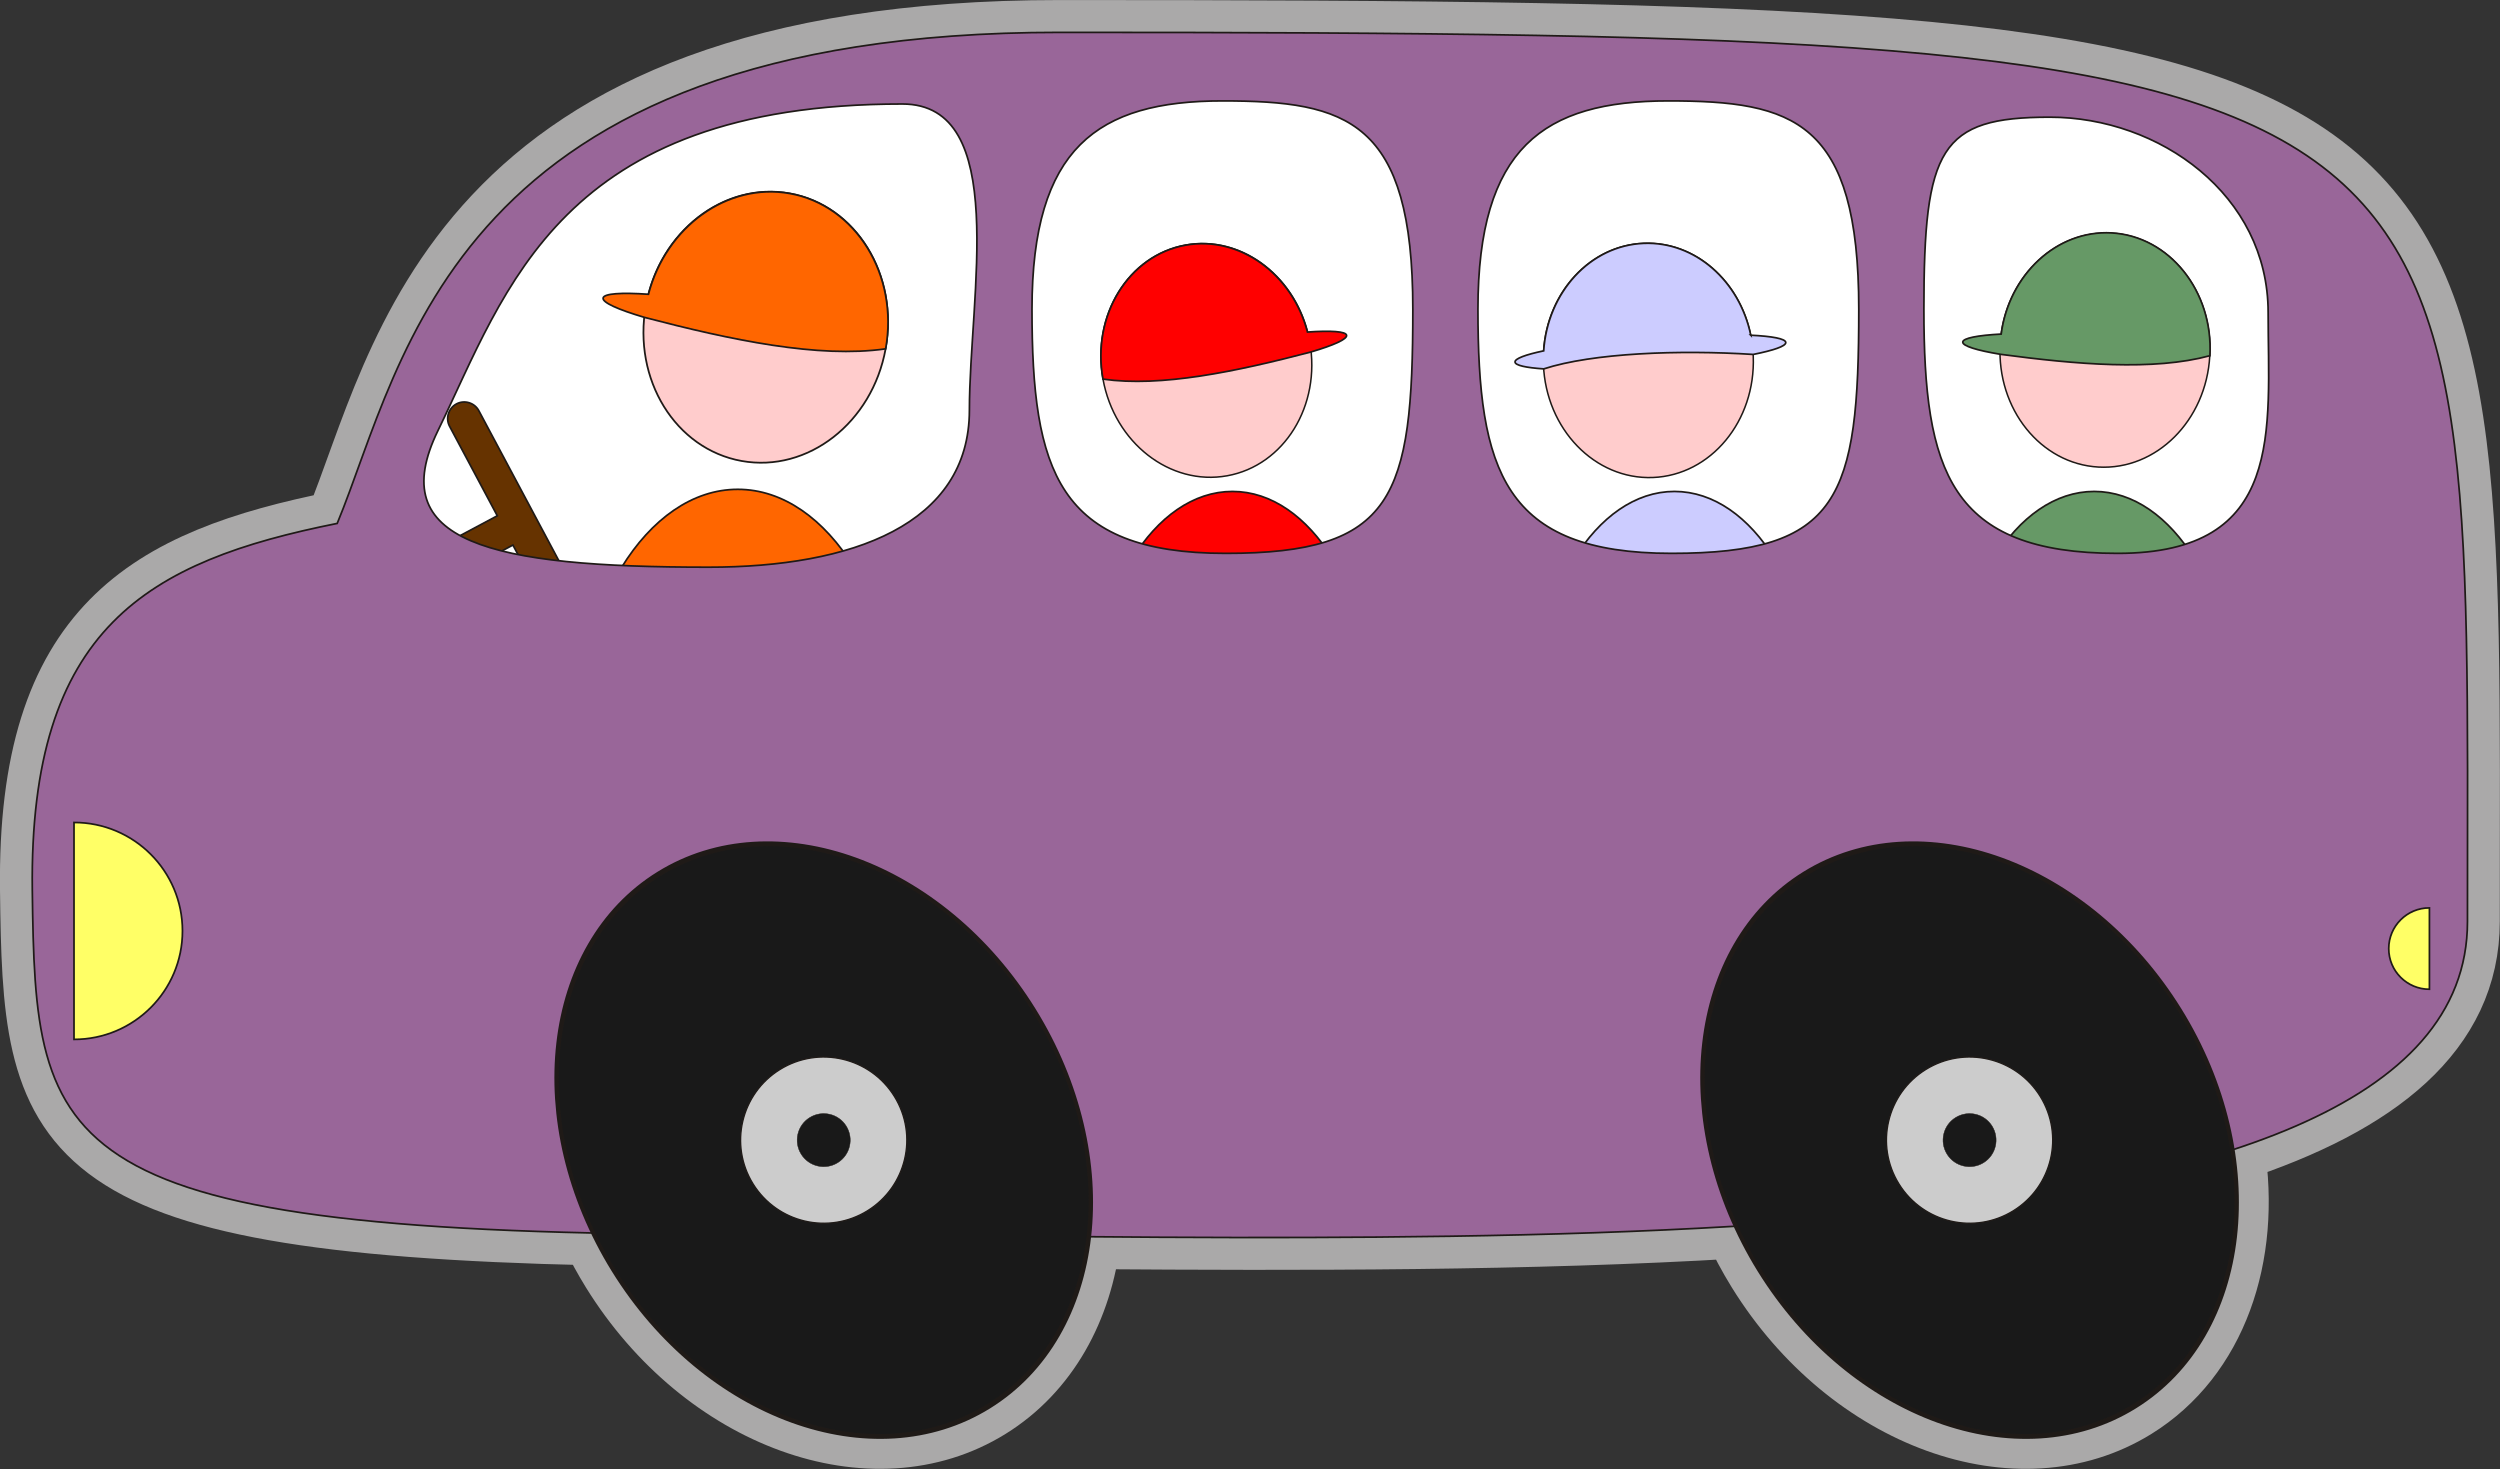
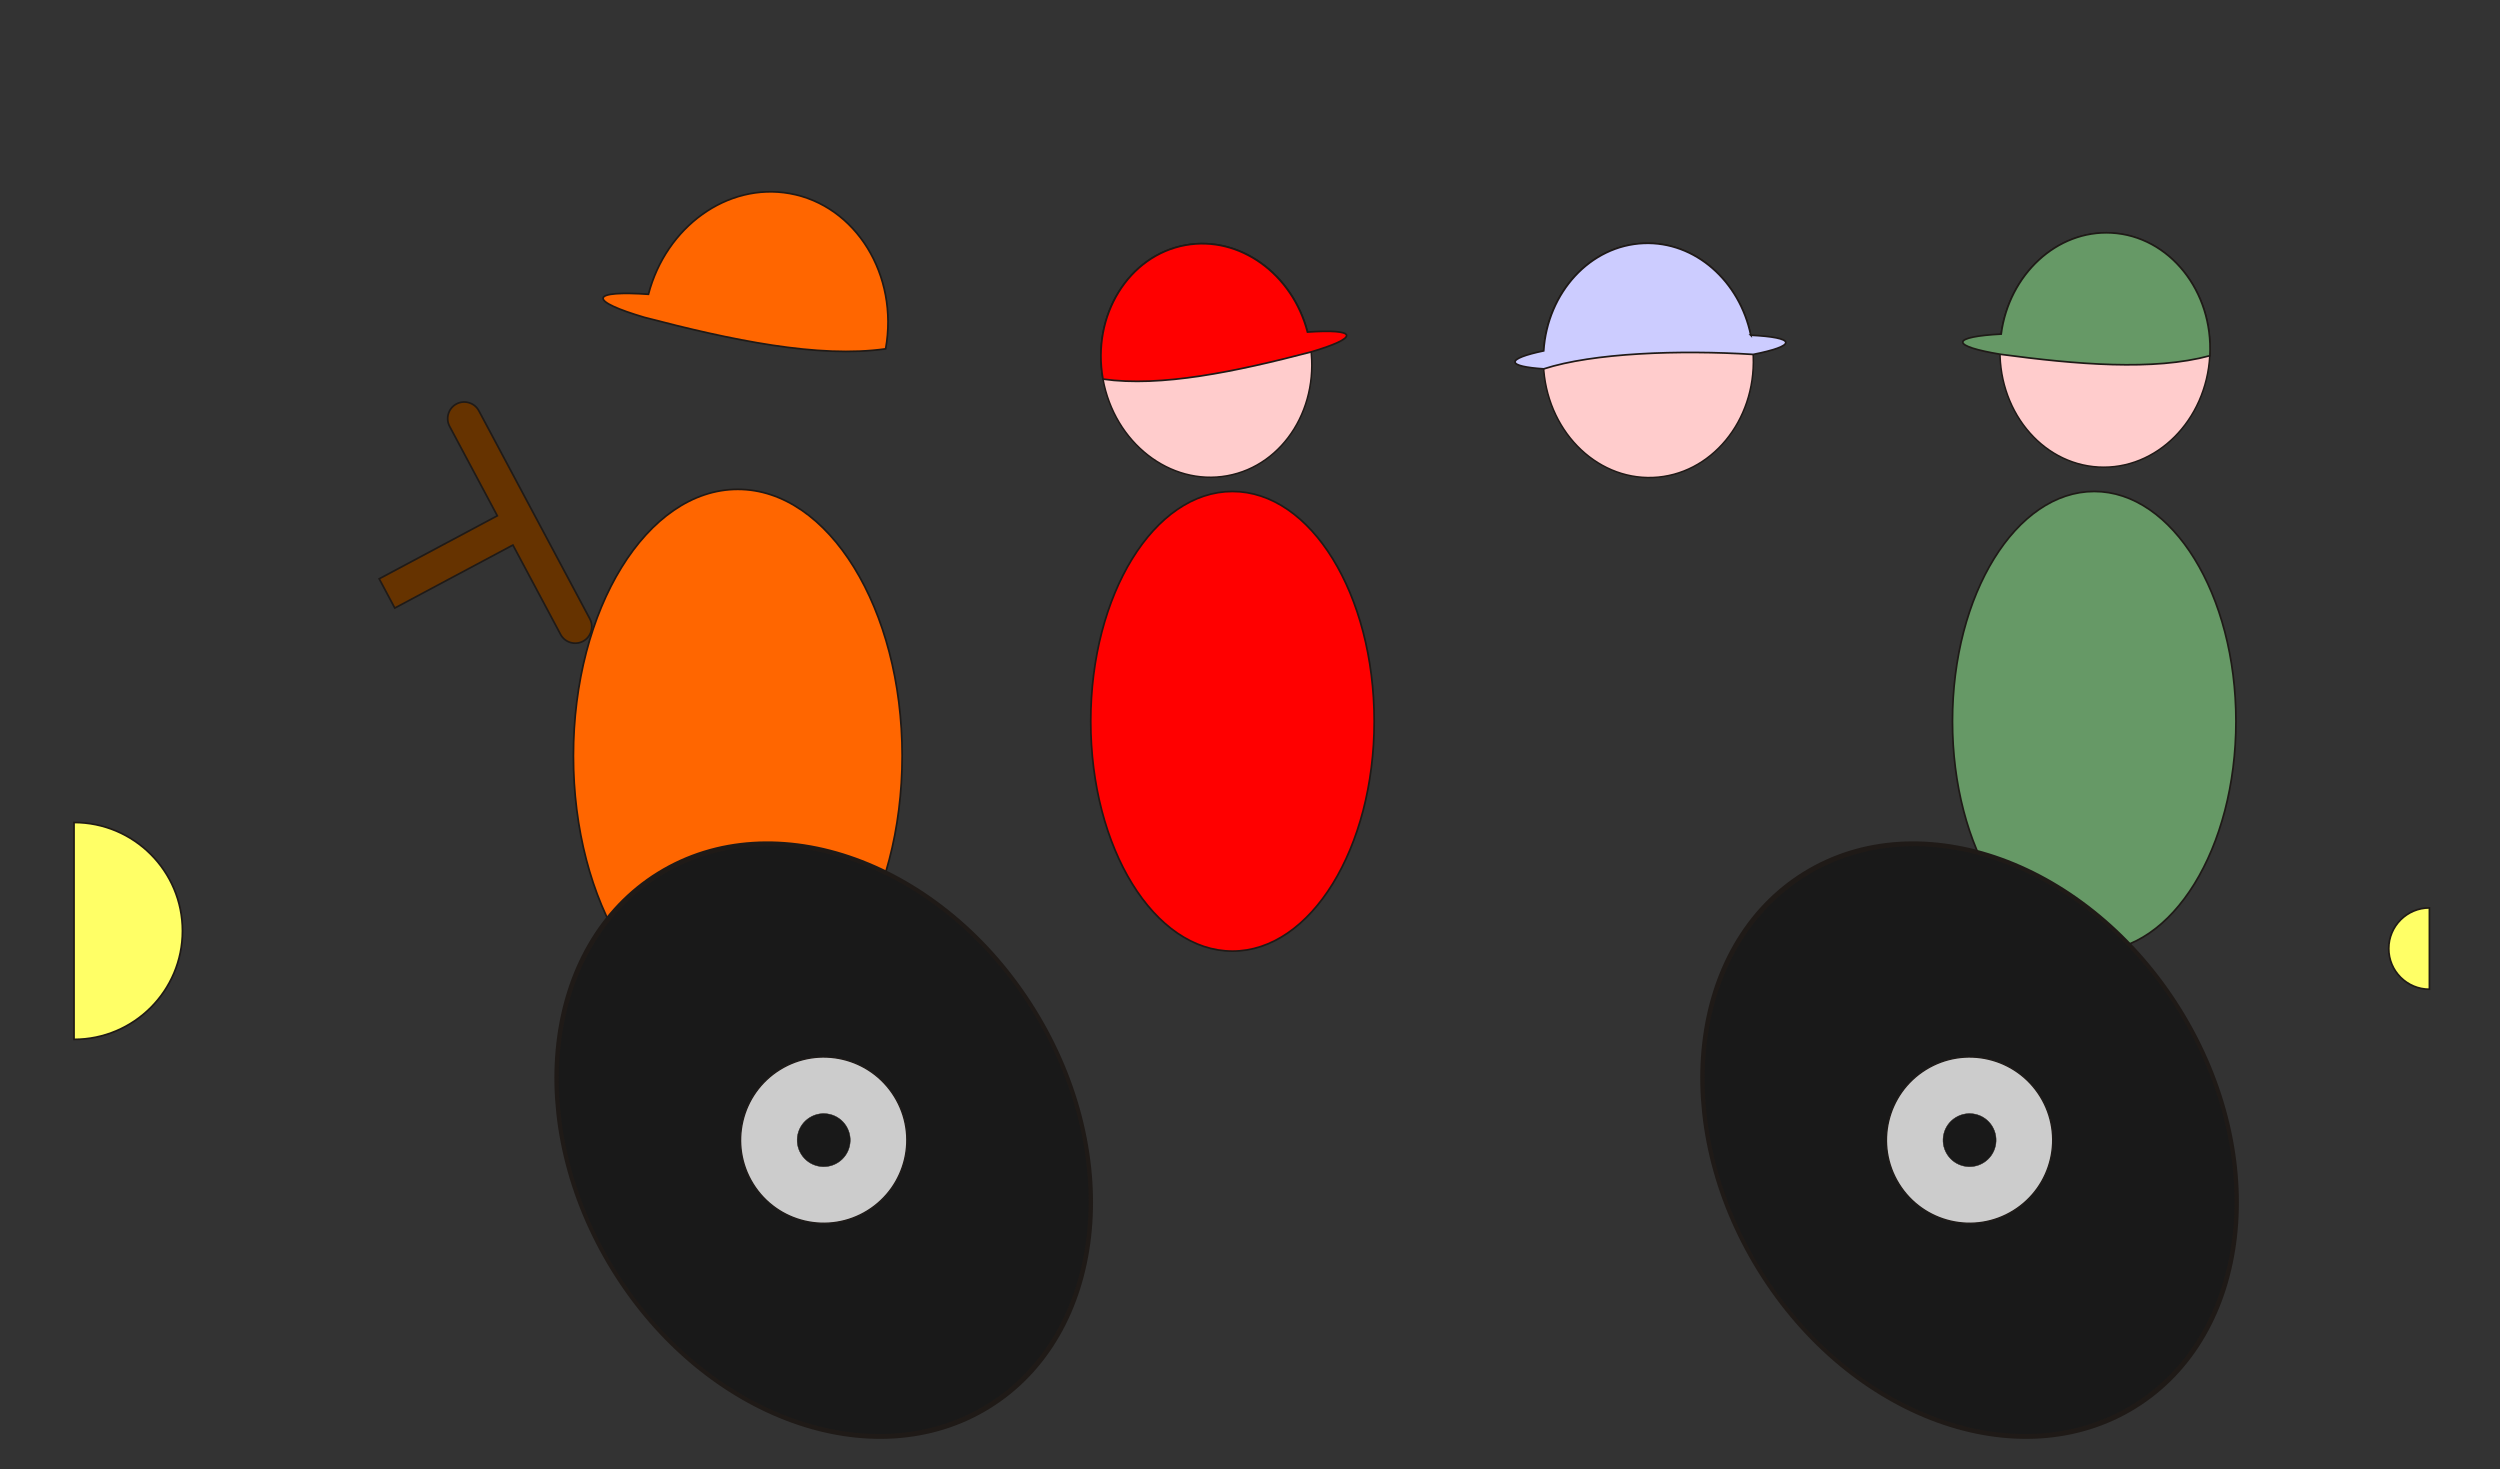
<svg xmlns="http://www.w3.org/2000/svg" width="109.11mm" height="64.116mm" clip-rule="evenodd" fill-rule="evenodd" image-rendering="optimizeQuality" shape-rendering="geometricPrecision" text-rendering="geometricPrecision" version="1.1" viewBox="0 0 109.11 64.116" xml:space="preserve">
  <rect x="0" y="0" width="109.11" height="64.116" fill="#333333" stroke="none" />
  <defs>
    <style type="text/css">
   
    .str1 {stroke:#1F1A17;stroke-width:0.076}
    .str0 {stroke:#AAA9A9;stroke-width:2.822}
    .fil5 {fill:#0093DD}
    .fil2 {fill:#28166F}
    .fil4 {fill:#383431}
    .fil1 {fill:#AAA9A9}
    .fil7 {fill:#DA251D}
    .fil11 {fill:#DEDEDD}
    .fil0 {fill:white}
    .fil9 {fill:#191919}
    .fil6 {fill:#663300}
    .fil13 {fill:#669966}
    .fil16 {fill:#996699}
    .fil10 {fill:#CCCCCC}
    .fil12 {fill:#CCCCFF}
    .fil14 {fill:red}
    .fil15 {fill:#FF6600}
    .fil3 {fill:#FFCCCC}
    .fil8 {fill:#FFFF66}
   
  </style>
  </defs>
  <g transform="translate(-172.05 -128.35)">
-     <path class="fil0 str0" d="m279.74 168.57c0 4.765-3.937 7.904-10.264 9.965 0.73 4.628-0.771 9.029-4.274 11.199-5.052 3.129-12.405 0.463-16.368-5.935-0.392-0.633-0.735-1.279-1.033-1.933-8.941 0.536-18.8 0.533-28.243 0.462-0.362 3.126-1.846 5.844-4.367 7.406-5.052 3.129-12.405 0.463-16.368-5.935-0.332-0.537-0.629-1.083-0.894-1.636-23.929-0.532-24.338-4.388-24.468-14.97-0.142-11.467 5.059-14.348 13.307-15.999 2.928-7.064 4.992-21.431 31.527-21.431 63.216 0 61.445 1.394 61.445 38.807z" fill="#fff" stroke="#aaa9a9" stroke-width="2.822" />
-     <ellipse class="fil12 str1" cx="245.13" cy="159.83" rx="6.186" ry="10.031" fill="#ccf" stroke="#1f1a17" stroke-width=".076" />
    <ellipse class="fil3 str1" transform="matrix(-.884 .034 .034 .884 243.99 144.08)" rx="5.18" ry="5.781" fill="#fcc" stroke="#1f1a17" stroke-width=".076" />
    <ellipse class="fil13 str1" cx="263.45" cy="159.83" rx="6.186" ry="10.031" fill="#696" stroke="#1f1a17" stroke-width=".076" />
    <ellipse class="fil14 str1" cx="225.84" cy="159.83" rx="6.186" ry="10.031" fill="#f00" stroke="#1f1a17" stroke-width=".076" />
    <ellipse class="fil3 str1" transform="matrix(-.871 .157 .157 .871 224.7 144.08)" rx="5.18" ry="5.781" fill="#fcc" stroke="#1f1a17" stroke-width=".076" />
    <path class="fil14 str1" d="m229.27 143.71c0.983-0.29 1.581-0.557 1.55-0.727-0.03-0.17-0.684-0.212-1.706-0.141-0.661-2.535-2.967-4.215-5.321-3.792-2.484 0.447-4.104 3.073-3.605 5.846 2.527 0.361 5.812-0.329 9.082-1.185z" fill="#f00" stroke="#1f1a17" stroke-width=".076" />
    <path class="fil6 str1" d="m191.97 145.98 1e-4 -1e-4c0.351-0.187 0.792-0.053 0.979 0.298l4.844 9.081c0.187 0.351 0.053 0.792-0.298 0.979-0.351 0.187-0.792 0.053-0.979-0.298l-2.081-3.902-5.155 2.75-0.681-1.277 5.155-2.75-2.081-3.902c-0.187-0.351-0.053-0.792 0.298-0.979z" fill="#630" stroke="#1f1a17" stroke-width=".076" />
    <ellipse class="fil15 str1" cx="204.25" cy="161.34" rx="7.174" ry="11.633" fill="#f60" stroke="#1f1a17" stroke-width=".076" />
-     <ellipse class="fil3 str1" transform="matrix(1.01 .182 -.182 1.01 205.47 142.63)" rx="5.18" ry="5.781" fill="#fcc" stroke="#1f1a17" stroke-width=".076" />
    <path class="fil15 str1" d="m200.17 142.2c-1.14-0.337-1.833-0.646-1.798-0.843 0.035-0.197 0.793-0.246 1.979-0.164 0.766-2.94 3.442-4.888 6.171-4.397 2.881 0.518 4.76 3.564 4.181 6.779-2.93 0.419-6.741-0.382-10.533-1.375z" fill="#f60" stroke="#1f1a17" stroke-width=".076" />
-     <path class="fil16 str1" d="m279.74 168.57c0 16.103-44.932 13.659-75.302 13.659-30.37 0-30.836-3.569-30.978-15.036-0.142-11.467 5.059-14.348 13.307-15.999 2.928-7.064 4.992-21.431 31.528-21.431 63.216 0 61.445 1.394 61.445 38.807zm-18.229-35.106c4.79 0 9.53 3.394 9.53 8.524s0.77 10.513-6.572 10.513c-7.343 0-8.453-3.619-8.453-10.655 0-7.036 0.705-8.382 5.495-8.382zm-16.647-0.71c5.458 0 8.311 0.847 8.311 9.092 0 8.245-0.826 10.655-8.169 10.655-7.343 0-8.453-3.619-8.453-10.655 0-7.036 2.853-9.092 8.311-9.092zm-19.463 0c5.458 0 8.311 0.847 8.311 9.092 0 8.245-0.826 10.655-8.169 10.655-7.343 0-8.453-3.619-8.453-10.655 0-7.036 2.853-9.092 8.311-9.092zm-11.042 13.492c0 4.998-5.127 6.859-11.388 6.859-9.547 0-14.181-1.089-11.806-5.963 2.987-6.131 5.313-14.253 20.265-14.253 4.703 0 2.929 8.36 2.929 13.358z" fill="#969" stroke="#1f1a17" stroke-width=".076" />
    <path class="fil8 str1" d="m175.28 168.98v4.734c2.614 0 4.734-2.12 4.734-4.734 0-2.614-2.12-4.734-4.734-4.734z" fill="#ff6" stroke="#1f1a17" stroke-width=".076" />
    <path class="fil8 str1" d="m278.08 169.75v1.776c-0.981 0-1.776-0.795-1.776-1.776 0-0.981 0.795-1.776 1.776-1.776z" fill="#ff6" stroke="#1f1a17" stroke-width=".076" />
    <circle class="fil9 str1" transform="matrix(1.978 -1.225 1.552 2.505 208 178.11)" r="4.637" fill="#191919" stroke="#1f1a17" stroke-width=".076" />
    <circle class="fil10 str1" transform="matrix(.665 -.412 .412 .665 208 178.11)" r="4.637" fill="#ccc" stroke="#1f1a17" stroke-width=".076" />
    <circle class="fil9 str1" transform="matrix(.212 -.132 .132 .212 208 178.11)" r="4.637" fill="#191919" stroke="#1f1a17" stroke-width=".076" />
    <circle class="fil9 str1" transform="matrix(1.978 -1.225 1.552 2.505 258.01 178.11)" r="4.637" fill="#191919" stroke="#1f1a17" stroke-width=".076" />
    <circle class="fil10 str1" transform="matrix(.665 -.412 .412 .665 258.01 178.11)" r="4.637" fill="#ccc" stroke="#1f1a17" stroke-width=".076" />
    <circle class="fil9 str1" transform="matrix(.212 -.132 .132 .212 258.01 178.11)" r="4.637" fill="#191919" stroke="#1f1a17" stroke-width=".076" />
    <path class="fil12 str1" d="m248.46 142.98c0.939 0.046 1.516 0.153 1.528 0.316 0.011 0.16-0.526 0.345-1.42 0.523-3.227-0.206-6.998-0.065-9.144 0.631-0.774-0.052-1.242-0.154-1.252-0.299-0.011-0.149 0.458-0.322 1.25-0.489 0.167-2.547 2.031-4.601 4.373-4.692 2.239-0.087 4.181 1.65 4.666 4.011z" fill="#ccf" stroke="#1f1a17" stroke-width=".076" />
    <ellipse class="fil3 str1" transform="matrix(.883 .049 -.049 .883 263.92 143.63)" rx="5.18" ry="5.781" fill="#fcc" stroke="#1f1a17" stroke-width=".076" />
    <path class="fil13 str1" d="m259.34 143.81c-1.011-0.168-1.637-0.359-1.627-0.531 0.01-0.172 0.653-0.294 1.676-0.349 0.345-2.597 2.429-4.547 4.816-4.415 2.52 0.139 4.449 2.547 4.294 5.36-2.463 0.668-5.809 0.385-9.159-0.064z" fill="#696" stroke="#1f1a17" stroke-width=".076" />
  </g>
</svg>